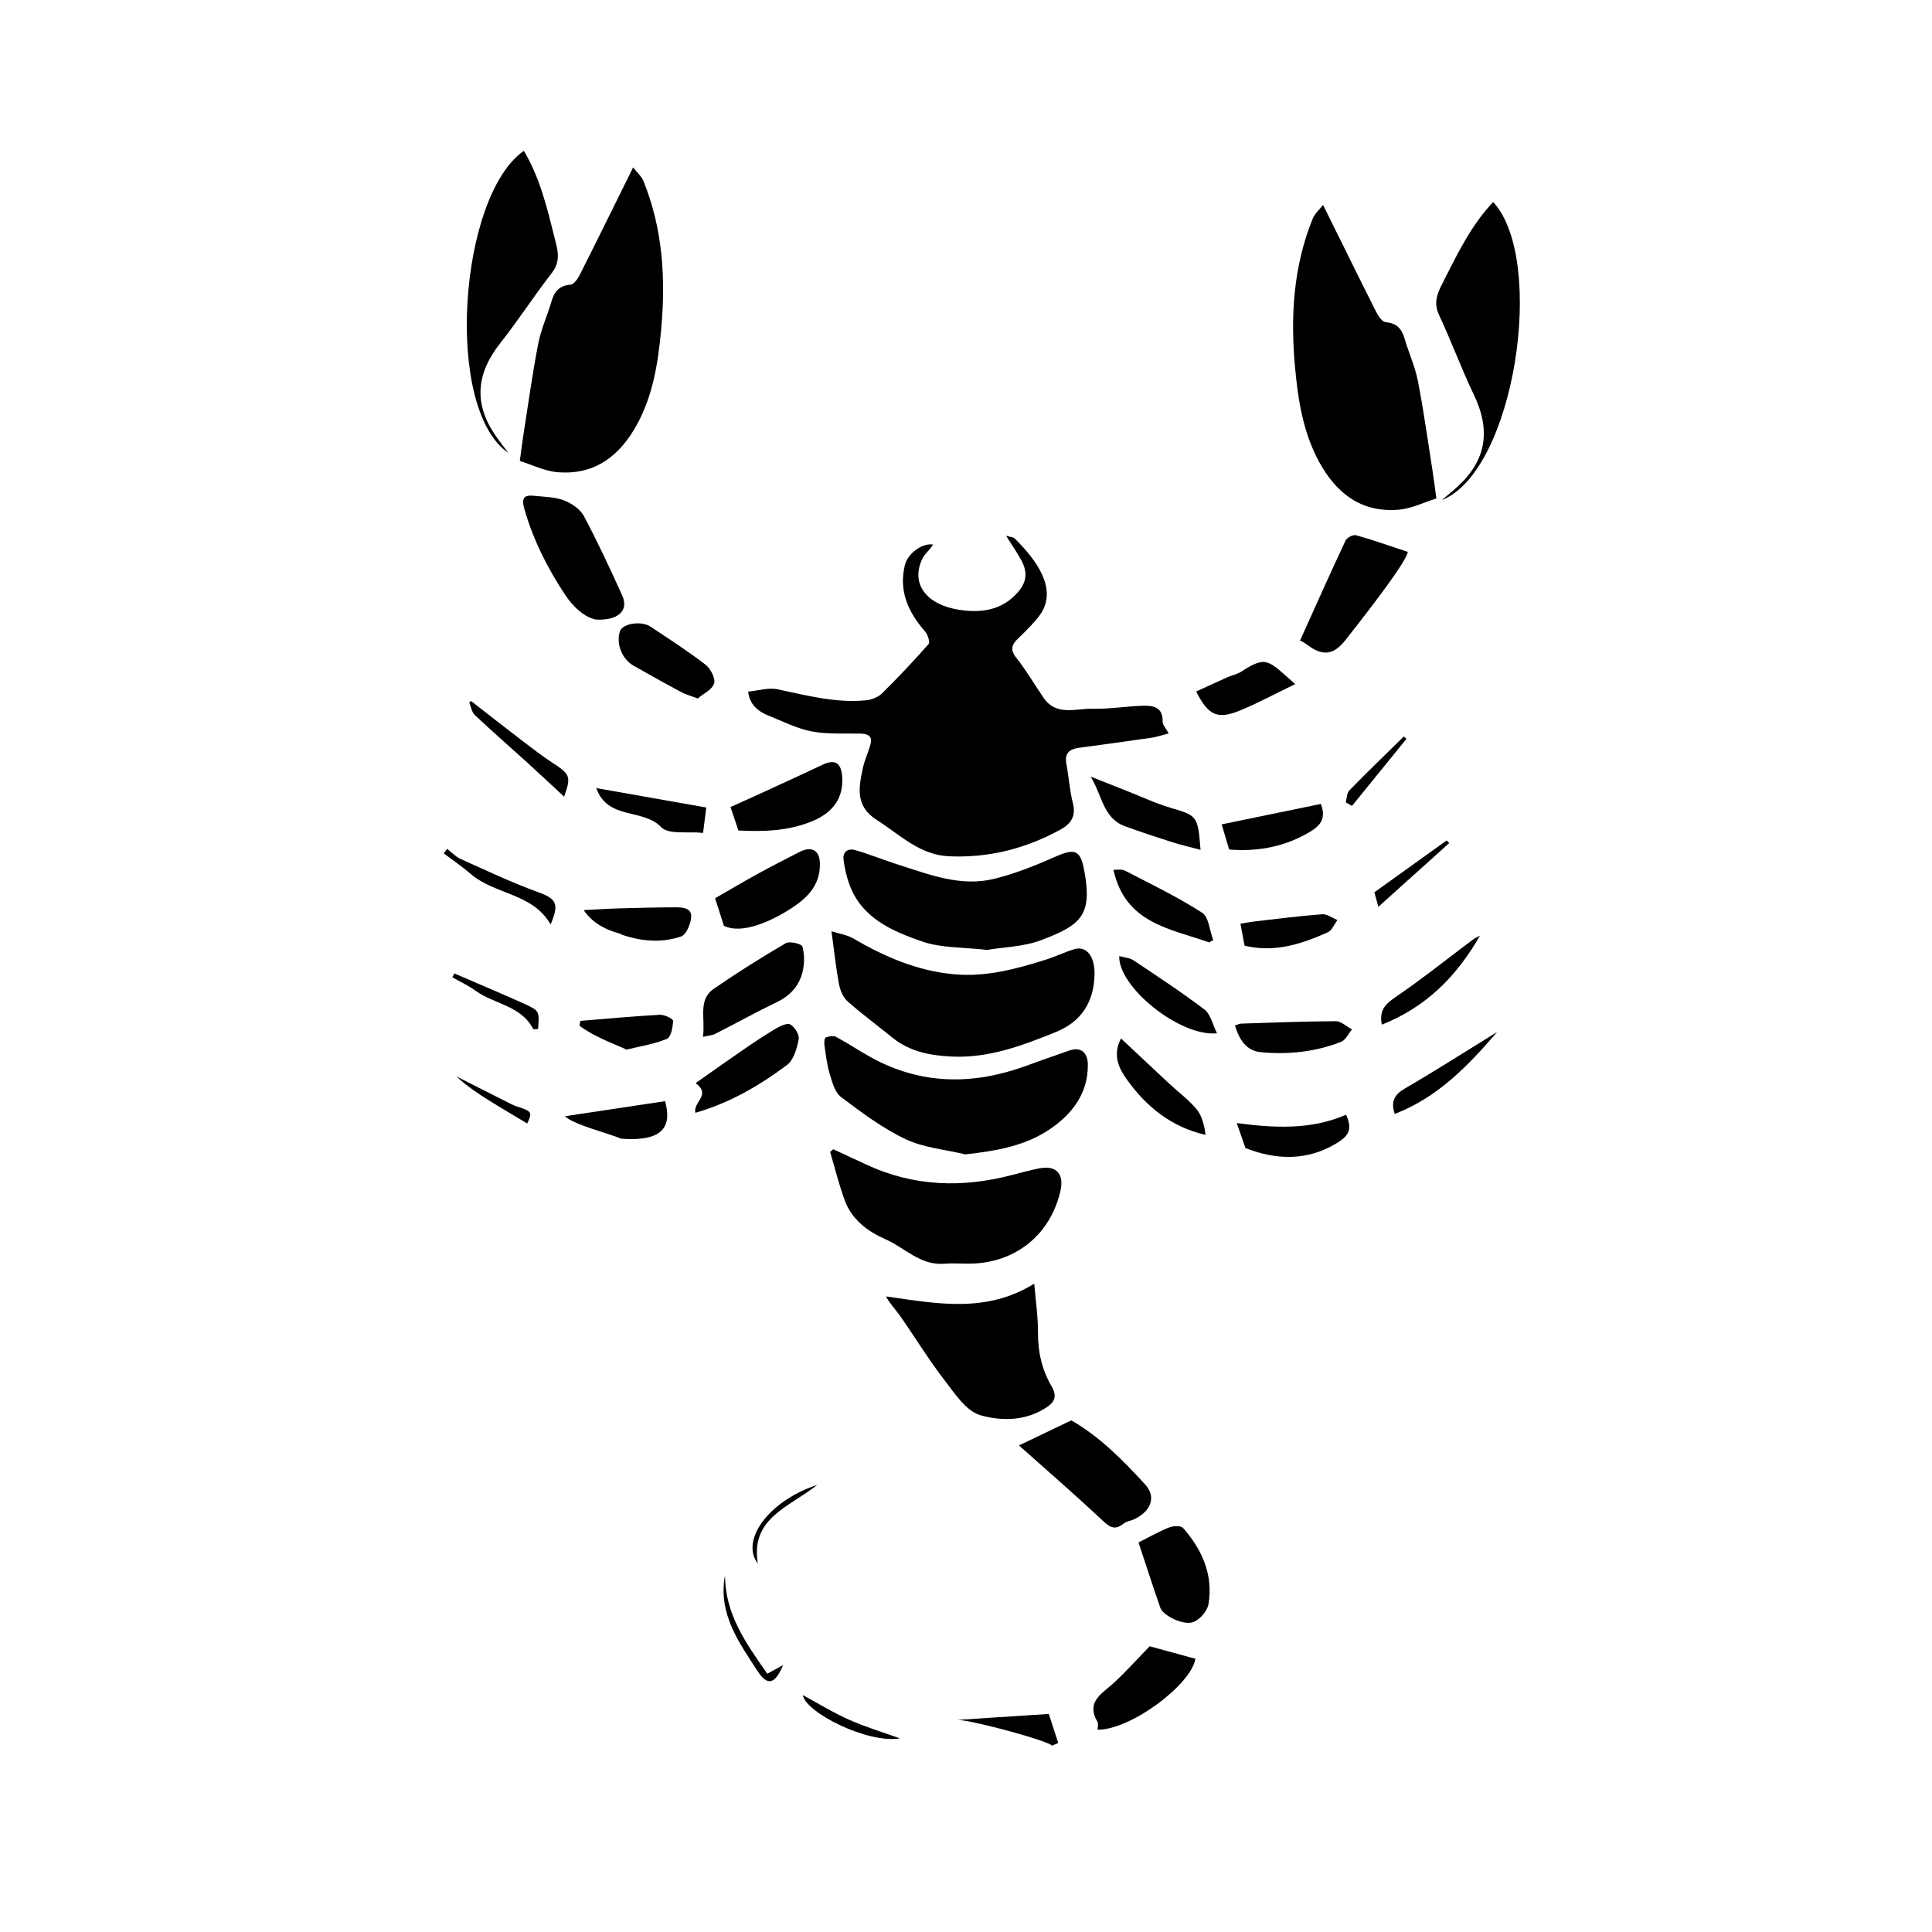
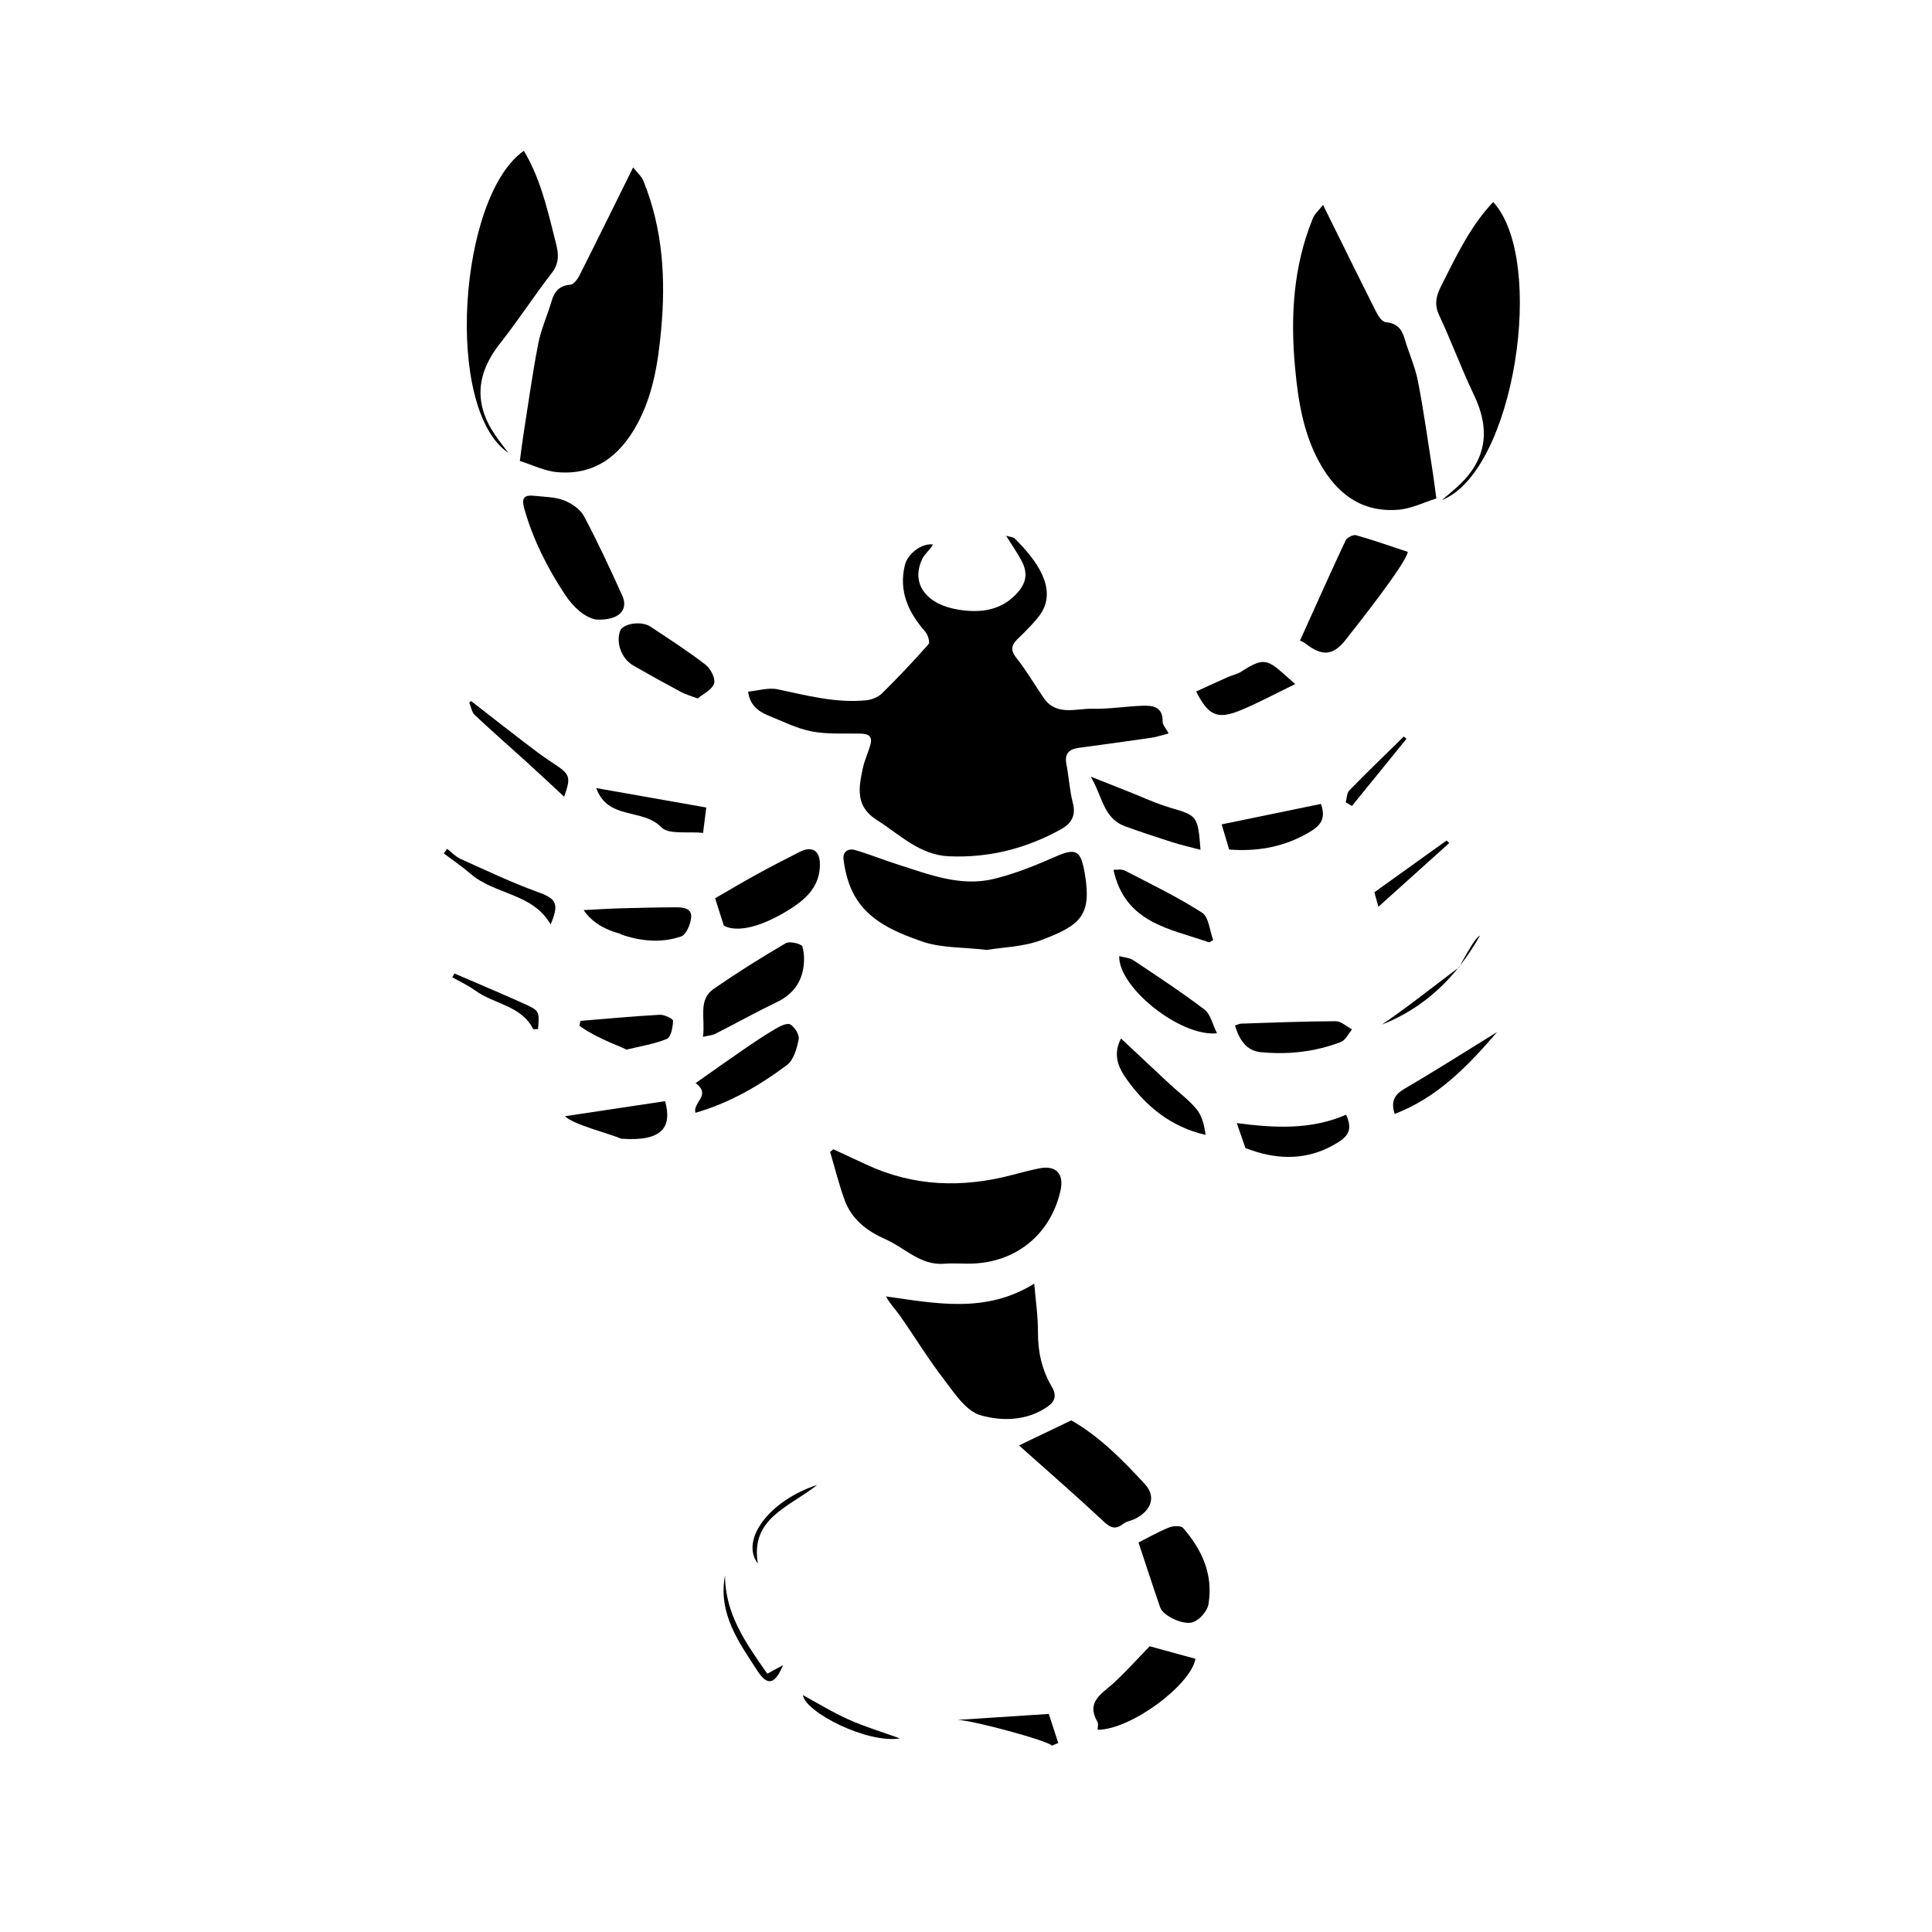
<svg xmlns="http://www.w3.org/2000/svg" version="1.1" id="Capa_1" x="0px" y="0px" width="600px" height="600px" viewBox="0 0 600 600" enable-background="new 0 0 600 600" xml:space="preserve">
  <g>
    <path d="M289.746,169.1c-0.515,1.105-2.663,3.143-3.171,4.155c-4.07,8.114,1.329,14.53,11.083,16.086   c6.202,0.99,12.617,0.538,17.653-4.552c3.368-3.405,4.156-6.597,1.823-10.866c-1.319-2.415-2.898-4.688-4.682-7.539   c1.229,0.376,2.199,0.38,2.693,0.868c7.049,6.959,12.916,15.432,8.311,22.965c-1.183,2.028-5.033,5.954-6.942,7.742   c-2.118,1.984-3.089,3.553-0.882,6.339c3.093,3.903,5.625,8.248,8.438,12.376c3.968,5.823,9.986,3.313,15.199,3.436   c5.162,0.121,10.341-0.744,15.521-0.937c3.297-0.122,6.376,0.353,6.279,4.94c-0.021,1.007,1.003,2.033,1.875,3.669   c-1.972,0.497-3.701,1.096-5.479,1.355c-7.442,1.088-14.898,2.085-22.353,3.093c-2.966,0.401-4.582,1.677-3.939,5.021   c0.775,4.052,1.001,8.229,2.029,12.208c1.015,3.916-0.602,6.354-3.626,8.035c-10.837,6.022-22.48,8.992-34.911,8.429   c-9.127-0.414-15.271-6.779-22.407-11.3c-6.671-4.226-5.588-9.979-4.321-15.964c0.542-2.565,1.72-4.991,2.401-7.535   c0.699-2.609-0.864-3.247-3.133-3.296c-5.063-0.11-10.237,0.26-15.152-0.687c-4.628-0.89-9.006-3.157-13.448-4.93   c-3.363-1.342-5.844-3.54-6.257-7.424c3.054-0.286,6.264-1.322,9.131-0.721c9.08,1.909,18.063,4.329,27.451,3.42   c1.726-0.167,3.751-0.943,4.958-2.131c5.01-4.929,9.842-10.049,14.484-15.323c0.508-0.578-0.229-2.949-1.061-3.897   c-5.243-5.979-8.267-12.556-6.288-20.665C281.899,171.9,286.354,168.593,289.746,169.1z" />
    <path d="M196.626,51.986c1.229,1.588,2.597,2.75,3.195,4.227c6.072,14.947,6.967,30.543,5.487,46.394   c-0.946,10.131-2.516,20.125-7.486,29.226c-5.318,9.732-13.097,15.774-24.639,14.813c-4.076-0.34-8.016-2.334-11.745-3.49   c0.432-3.185,0.708-5.531,1.075-7.865c1.497-9.515,2.801-19.066,4.632-28.517c0.878-4.534,2.866-8.843,4.169-13.307   c0.886-3.033,2.453-4.765,5.826-5.052c1.037-0.088,2.237-1.722,2.838-2.912C185.428,74.698,190.761,63.836,196.626,51.986z" />
    <path d="M427.532,97.153c0.601,1.19,1.801,2.824,2.838,2.912c3.373,0.287,4.94,2.019,5.826,5.052   c1.303,4.464,3.291,8.772,4.169,13.307c1.831,9.45,3.135,19.002,4.632,28.517c0.367,2.334,0.644,4.681,1.075,7.865   c-3.729,1.156-7.669,3.15-11.745,3.49c-11.542,0.961-19.32-5.081-24.639-14.813c-4.971-9.101-6.54-19.095-7.486-29.226   c-1.479-15.851-0.585-31.446,5.487-46.394c0.599-1.477,1.967-2.639,3.195-4.227C416.749,75.487,422.082,86.348,427.532,97.153z" />
-     <path d="M258.233,289.232c2.43,0.762,4.754,1.061,6.618,2.146c9.772,5.697,19.92,10.133,31.367,11.186   c9.976,0.918,19.339-1.623,28.658-4.558c2.932-0.923,5.722-2.299,8.657-3.204c3.917-1.207,6.499,2.256,6.386,7.854   c-0.177,8.573-4.149,14.664-11.96,17.827c-10.393,4.208-20.916,8.208-32.462,7.639c-6.636-0.327-12.998-1.525-18.366-5.887   c-4.653-3.78-9.504-7.334-13.974-11.316c-1.393-1.241-2.266-3.476-2.624-5.396C259.592,300.469,259.063,295.335,258.233,289.232z" />
-     <path d="M299.797,358.502c-6.236-1.499-12.926-2.046-18.595-4.738c-7.154-3.397-13.67-8.288-20.039-13.097   c-1.92-1.45-2.73-4.678-3.51-7.252c-0.875-2.896-1.197-5.971-1.633-8.982c-0.109-0.753,0.064-2.121,0.449-2.258   c0.989-0.354,2.396-0.595,3.235-0.142c3.777,2.037,7.342,4.468,11.115,6.516c15.293,8.302,31.091,8.431,47.204,2.688   c4.706-1.677,9.396-3.397,14.126-5.007c3.38-1.15,5.646,0.464,5.688,4.408c0.087,8.856-4.79,15.225-11.582,19.902   C318.482,355.893,309.394,357.435,299.797,358.502z" />
    <path d="M306.467,295.006c-7.387-0.87-14.179-0.555-20.139-2.629c-9.3-3.237-18.751-7.25-22.571-17.781   c-0.886-2.444-1.468-5.05-1.79-7.632c-0.313-2.505,1.481-3.585,3.614-2.966c4.491,1.306,8.842,3.086,13.305,4.505   c9.705,3.089,19.451,6.975,29.826,4.435c6.523-1.597,12.875-4.16,19.042-6.881c6.521-2.878,7.896-1.893,9.116,5.106   c2.306,13.221-1.381,16.206-13.508,20.802C317.839,294.058,311.557,294.149,306.467,295.006z" />
    <path d="M258.776,356.909c3.417,1.585,6.836,3.162,10.25,4.754c14.749,6.877,29.945,7.309,45.469,3.189   c2.684-0.711,5.374-1.406,8.091-1.972c5.376-1.121,7.97,1.603,6.74,6.985c-3.104,13.593-13.945,22.346-27.984,22.567   c-2.682,0.042-5.381-0.188-8.045,0.031c-7.465,0.618-12.325-4.995-18.394-7.65c-5.456-2.387-10.347-6.055-12.534-11.963   c-1.824-4.928-3.065-10.071-4.565-15.119C258.127,357.46,258.452,357.185,258.776,356.909z" />
    <path d="M321.192,398.651c0.431,5.212,1.19,10.159,1.157,15.104c-0.04,6.099,1.248,11.733,4.309,16.926   c1.521,2.58,1.047,4.499-1.219,6.093c-6.49,4.566-14.281,4.656-20.972,2.729c-4.442-1.28-7.99-6.773-11.199-10.949   c-4.901-6.375-9.115-13.275-13.729-19.878c-1.403-2.01-3.165-3.771-4.395-6.066C290.889,404.853,306.233,407.938,321.192,398.651z" />
    <path d="M463.726,62.737c16.617,18.092,6.646,83.661-15.927,92.558c1.784-1.537,3.629-3.009,5.341-4.622   c8.646-8.146,9.691-17.422,4.621-27.992c-3.905-8.14-7.007-16.663-10.843-24.838c-2.103-4.476-0.036-7.673,1.831-11.377   C452.98,78.073,457.134,69.681,463.726,62.737z" />
    <path d="M172.082,73.28c1.006,4.024,2.318,7.598-0.719,11.501c-5.542,7.13-10.444,14.761-16.045,21.841   c-7.273,9.194-8.296,18.473-1.656,28.323c1.315,1.95,2.79,3.792,4.192,5.685c-20.061-13.648-15.35-79.804,4.843-93.793   C167.599,55.062,169.803,64.162,172.082,73.28z" />
    <path d="M316.455,448.892c5.103-2.445,10.466-5.016,16.24-7.783c8.625,4.898,15.903,12.222,22.896,19.849   c3.425,3.734,2.129,8.079-3.054,10.719c-1.178,0.6-2.663,0.738-3.654,1.53c-2.827,2.257-4.419,0.928-6.688-1.199   C333.805,464.147,325.11,456.614,316.455,448.892z" />
    <path d="M185.095,192.409c-3.55-0.675-7.061-3.877-9.572-7.661c-5.495-8.28-9.962-17.116-12.706-26.79   c-0.992-3.499,0.125-4.303,3.16-3.974c3.07,0.334,6.317,0.319,9.128,1.397c2.394,0.919,5.083,2.741,6.242,4.912   c4.293,8.043,8.127,16.342,11.892,24.652C195.288,189.47,192.195,192.761,185.095,192.409z" />
    <path d="M403.729,198.943c4.783-10.591,9.366-20.886,14.152-31.085c0.422-0.901,2.36-1.891,3.262-1.64   c5.134,1.432,10.167,3.229,16.063,5.174c-0.501,3.545-15.648,22.637-19.257,27.258c-3.973,5.09-7.454,5.185-12.546,1.186   C404.843,199.393,404.125,199.149,403.729,198.943z" />
    <path d="M218.308,321.998c0.81-5.779-1.663-11.44,3.364-14.916c7.261-5.021,14.757-9.722,22.374-14.179   c1.197-0.7,4.909,0.226,5.144,1.055c0.686,2.421,0.658,5.28,0.073,7.773c-1.018,4.34-3.77,7.445-7.945,9.458   c-6.485,3.126-12.791,6.623-19.211,9.888C221.173,321.551,220.023,321.598,218.308,321.998z" />
    <path d="M353.574,479.033c2.929-1.476,6.095-3.287,9.442-4.648c1.281-0.521,3.699-0.647,4.377,0.123   c5.925,6.738,9.445,14.557,7.908,23.688c-0.355,2.112-2.637,4.751-4.655,5.535c-3.086,1.197-9.451-1.99-10.3-4.429   C357.994,492.539,355.798,485.724,353.574,479.033z" />
    <path d="M224.807,287.494c-0.994-3.113-1.749-5.479-2.725-8.532c4.083-2.351,8.47-4.962,12.94-7.42   c4.357-2.396,8.785-4.669,13.217-6.928c3.935-2.005,6.392-0.52,6.394,3.838c0.006,6.313-3.674,10.211-8.615,13.451   C239.97,285.871,230.503,290.376,224.807,287.494z" />
-     <path d="M229.324,257.919c-0.835-2.473-1.589-4.702-2.465-7.294c3.017-1.359,6.215-2.777,9.393-4.238   c6.375-2.93,12.763-5.833,19.098-8.847c3.843-1.828,5.812-0.794,6.177,3.453c0.586,6.814-2.886,11.338-9.104,13.958   C244.751,258.183,236.931,258.282,229.324,257.919z" />
    <path d="M357.044,511.266c4.306,1.176,9.218,2.519,14.199,3.88c-1.272,7.971-19.938,22.048-30.374,22.043   c0-0.822,0.313-1.832-0.049-2.45c-3.602-6.174,1.265-8.631,4.87-11.914C349.574,519.286,353.08,515.337,357.044,511.266z" />
    <path d="M215.951,345.588c-0.782-3.396,5.061-5.487,0.085-9.225c5.072-3.561,9.9-7.006,14.791-10.362   c3.224-2.215,6.472-4.411,9.841-6.396c1.446-0.851,3.704-2.019,4.736-1.46c1.382,0.748,2.909,3.226,2.635,4.618   c-0.559,2.843-1.552,6.431-3.647,7.996C235.801,337.175,226.538,342.565,215.951,345.588z" />
    <path d="M216.69,216.911c-2.413-0.908-3.832-1.269-5.081-1.941c-4.977-2.682-9.927-5.412-14.832-8.221   c-3.7-2.119-5.514-6.899-4.23-10.732c0.791-2.363,6.57-3.333,9.459-1.415c5.776,3.833,11.62,7.598,17.103,11.824   c1.572,1.212,3.148,4.276,2.657,5.839C221.154,214.203,218.393,215.465,216.69,216.911z" />
    <path d="M372.836,263.922c-3.371-0.902-6.142-1.529-8.837-2.389c-4.912-1.569-9.823-3.165-14.66-4.954   c-6.738-2.493-6.956-9.333-10.618-15.393c4.606,1.825,7.961,3.16,11.318,4.481c4.474,1.759,8.854,3.836,13.446,5.189   C371.803,253.313,372.021,253.339,372.836,263.922z" />
    <path d="M348.135,322.509c5.521,5.171,10.32,9.688,15.147,14.179c2.793,2.599,5.947,4.89,8.345,7.808   c1.684,2.053,2.363,4.927,2.774,7.958c-10.805-2.488-18.555-8.913-24.526-17.323C347.639,331.979,345.364,327.813,348.135,322.509z   " />
    <path d="M386.794,356.557c-0.857-2.463-1.612-4.63-2.707-7.771c11.501,1.521,23.064,2.175,33.957-2.612   c1.831,4.145,1.149,6.295-2.521,8.602c-7.852,4.936-16.244,5.615-25.014,3.045C389.107,357.408,387.741,356.882,386.794,356.557z" />
    <path d="M383.53,318.475c0.845-0.263,1.379-0.561,1.924-0.578c9.796-0.311,19.593-0.721,29.39-0.748   c1.677-0.004,3.358,1.653,5.04,2.543c-1.129,1.331-1.999,3.328-3.43,3.883c-7.999,3.095-16.404,4.008-24.9,3.192   C387.085,326.339,384.888,322.945,383.53,318.475z" />
    <path d="M375.51,292.664c-12.115-4.271-26.093-5.912-29.713-22.539c0.936,0.051,2.476-0.295,3.552,0.26   c8.088,4.17,16.319,8.152,23.956,13.049c2.107,1.353,2.362,5.597,3.468,8.516C376.352,292.188,375.931,292.425,375.51,292.664z" />
    <path d="M381.724,263.827c-0.758-2.543-1.426-4.787-2.328-7.813c10.304-2.122,20.708-4.264,30.823-6.348   c1.976,5.338-0.962,7.354-4.739,9.435C397.793,263.333,389.661,264.456,381.724,263.827z" />
    <path d="M377.957,320.897c-11.522,1.161-30.73-14.394-30.368-23.975c1.582,0.444,3.229,0.518,4.403,1.301   c7.455,4.97,14.958,9.898,22.088,15.312C375.936,314.944,376.517,318.032,377.957,320.897z" />
    <path d="M402.238,212.449c-6.186,2.984-11.63,5.97-17.346,8.278c-6.86,2.771-9.678,1.406-13.417-5.973   c3.29-1.503,6.557-3.022,9.847-4.486c1.351-0.601,2.894-0.865,4.105-1.656C393.503,203.349,393.883,205.162,402.238,212.449z" />
    <path d="M192.628,290.106c1.611-0.082-6.984-0.805-11.361-7.467c4.292-0.214,7.748-0.448,11.208-0.545   c5.802-0.162,11.606-0.297,17.412-0.317c2.217-0.008,5.032,0.242,4.759,3.152c-0.198,2.116-1.533,5.35-3.114,5.893   C205.287,292.966,198.791,292.311,192.628,290.106z" />
    <path d="M218.348,258.666c-4.688-0.519-10.707,0.62-13.023-1.794c-5.687-5.932-16.542-2.07-20.161-12.125   c11.593,2.046,22.687,4.004,34.171,6.03C218.978,253.631,218.675,256.054,218.348,258.666z" />
-     <path d="M386.509,293.681c-0.452-2.409-0.825-4.4-1.278-6.808c1.563-0.251,3.109-0.563,4.671-0.741   c6.892-0.791,13.776-1.688,20.688-2.202c1.537-0.115,3.179,1.159,4.771,1.793c-0.992,1.308-1.708,3.239-3.021,3.822   C404.196,293.159,395.841,295.956,386.509,293.681z" />
-     <path d="M459.618,290.567c-7.158,12.583-16.798,22.257-30.485,27.649c-0.871-4.457,1.092-6.404,4.261-8.563   c8.229-5.605,16.018-11.857,23.999-17.83C458.068,291.318,458.872,290.982,459.618,290.567z" />
+     <path d="M459.618,290.567c-7.158,12.583-16.798,22.257-30.485,27.649c8.229-5.605,16.018-11.857,23.999-17.83C458.068,291.318,458.872,290.982,459.618,290.567z" />
    <path d="M180.256,317.039c8.221-0.665,16.434-1.438,24.665-1.891c1.409-0.078,4.14,1.268,4.114,1.866   c-0.08,1.968-0.654,5.094-1.927,5.618c-3.999,1.648-8.404,2.313-12.651,3.36c-0.119-0.466-8.752-3.198-14.508-7.437   C180.051,318.052,180.153,317.545,180.256,317.039z" />
    <path d="M146.302,217.713c5.442,4.229,10.86,8.493,16.338,12.679c3.006,2.298,6.021,4.604,9.189,6.664   c5.235,3.401,5.577,4.192,3.362,10.359c-3.81-3.529-7.579-7.077-11.41-10.558c-5.441-4.941-10.989-9.771-16.34-14.808   c-0.948-0.894-1.158-2.57-1.708-3.886C145.923,218.014,146.112,217.863,146.302,217.713z" />
    <path d="M206.557,341.976c2.167,7.909-0.632,12.601-13.61,11.66c-3.366-1.487-14.941-4.377-17.492-6.984   C185.522,345.137,195.826,343.588,206.557,341.976z" />
    <path d="M464.945,320.498c-9.043,10.514-18.436,20.309-31.813,25.452c-1.276-3.953-0.068-6.023,3.197-7.926   C445.929,332.439,455.294,326.451,464.945,320.498z" />
    <path d="M138.857,263.613c1.382,1.062,2.624,2.437,4.171,3.132c7.911,3.555,15.768,7.303,23.909,10.251   c5.771,2.089,6.858,3.528,4.063,10.101c-5.588-9.777-17.339-9.214-24.84-15.71c-2.639-2.286-5.559-4.249-8.35-6.359   C138.158,264.555,138.508,264.084,138.857,263.613z" />
    <path d="M141.132,302.324c7.167,3.099,14.374,6.112,21.489,9.327c4.963,2.241,4.908,2.365,4.481,7.914   c-0.515,0-1.42,0.19-1.533-0.026c-3.765-7.292-12.109-7.667-17.905-11.876c-2.229-1.619-4.789-2.788-7.198-4.162   C140.688,303.109,140.91,302.716,141.132,302.324z" />
    <path d="M279.494,539.875c-10.132,1.668-29.328-8.061-30.155-13.443c4.425,2.392,9.205,5.347,14.291,7.62   C268.76,536.345,274.193,537.962,279.494,539.875z" />
    <path d="M450.072,261.823c-7.183,6.46-14.365,12.919-22.001,19.785c-0.694-2.512-1.023-3.7-1.246-4.501   c7.553-5.417,14.991-10.752,22.431-16.087C449.526,261.288,449.801,261.555,450.072,261.823z" />
    <path d="M417.933,249.172c0.35-1.252,0.313-2.881,1.109-3.696c5.542-5.675,11.256-11.18,16.916-16.74   c0.282,0.231,0.565,0.463,0.85,0.694c-5.646,6.952-11.293,13.904-16.94,20.856C419.223,249.916,418.578,249.544,417.933,249.172z" />
    <path d="M238.29,519.791c2.029-1.104,3.259-1.774,4.907-2.672c-2.535,5.993-4.847,6.59-7.957,1.802   c-5.819-8.959-12.317-17.855-10.073-29.714C225.156,501.326,231.756,510.428,238.29,519.791z" />
    <path d="M326.688,542.141c-0.96-1.505-25.097-8.016-29.354-8.016c6.918-0.449,17.168-1.117,28.378-1.849   c0.78,2.403,1.855,5.711,2.933,9.021C327.992,541.576,327.341,541.858,326.688,542.141z" />
-     <path d="M163.727,348.906c-3.78-2.271-7.635-4.521-11.422-6.879c-3.699-2.303-7.33-4.713-10.573-7.738   c5.642,2.854,11.281,5.718,16.932,8.556c0.786,0.395,1.618,0.717,2.458,0.982C165.155,345.103,165.336,345.556,163.727,348.906z" />
    <path d="M253.797,461.146c-8.756,6.971-20.855,10.318-18.433,24.457C229.814,478.387,238.713,466.086,253.797,461.146z" />
  </g>
</svg>